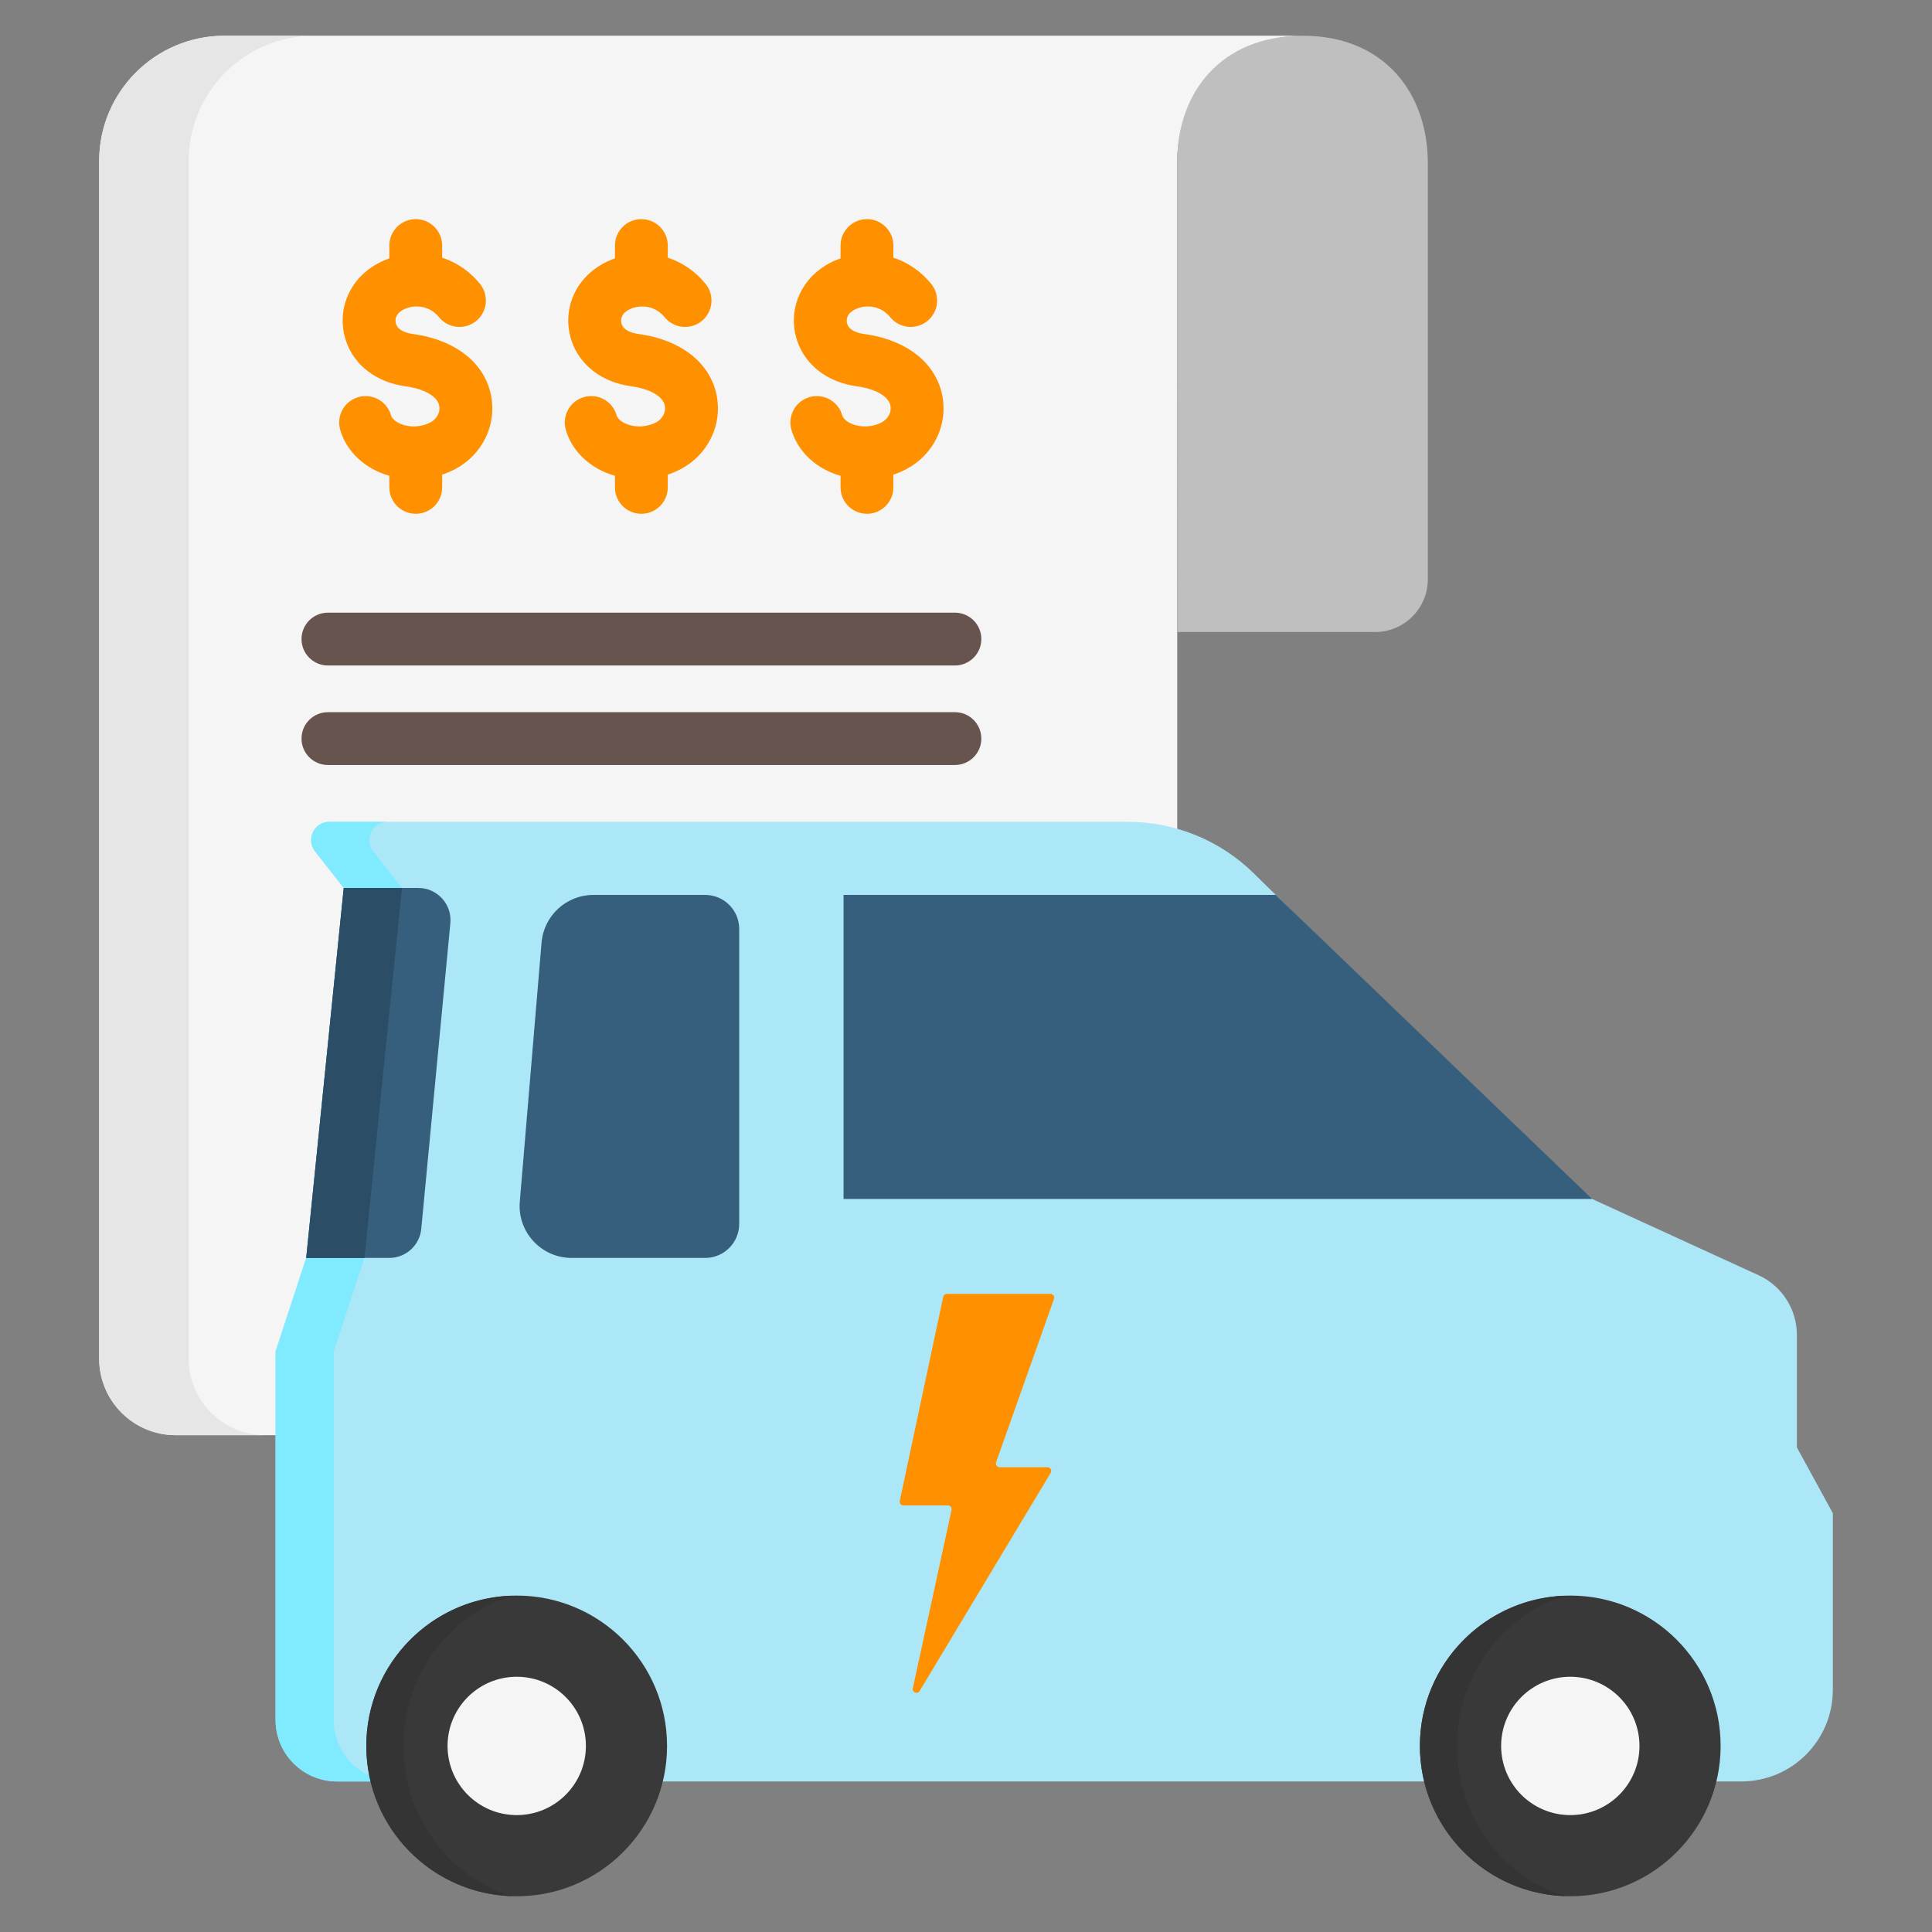
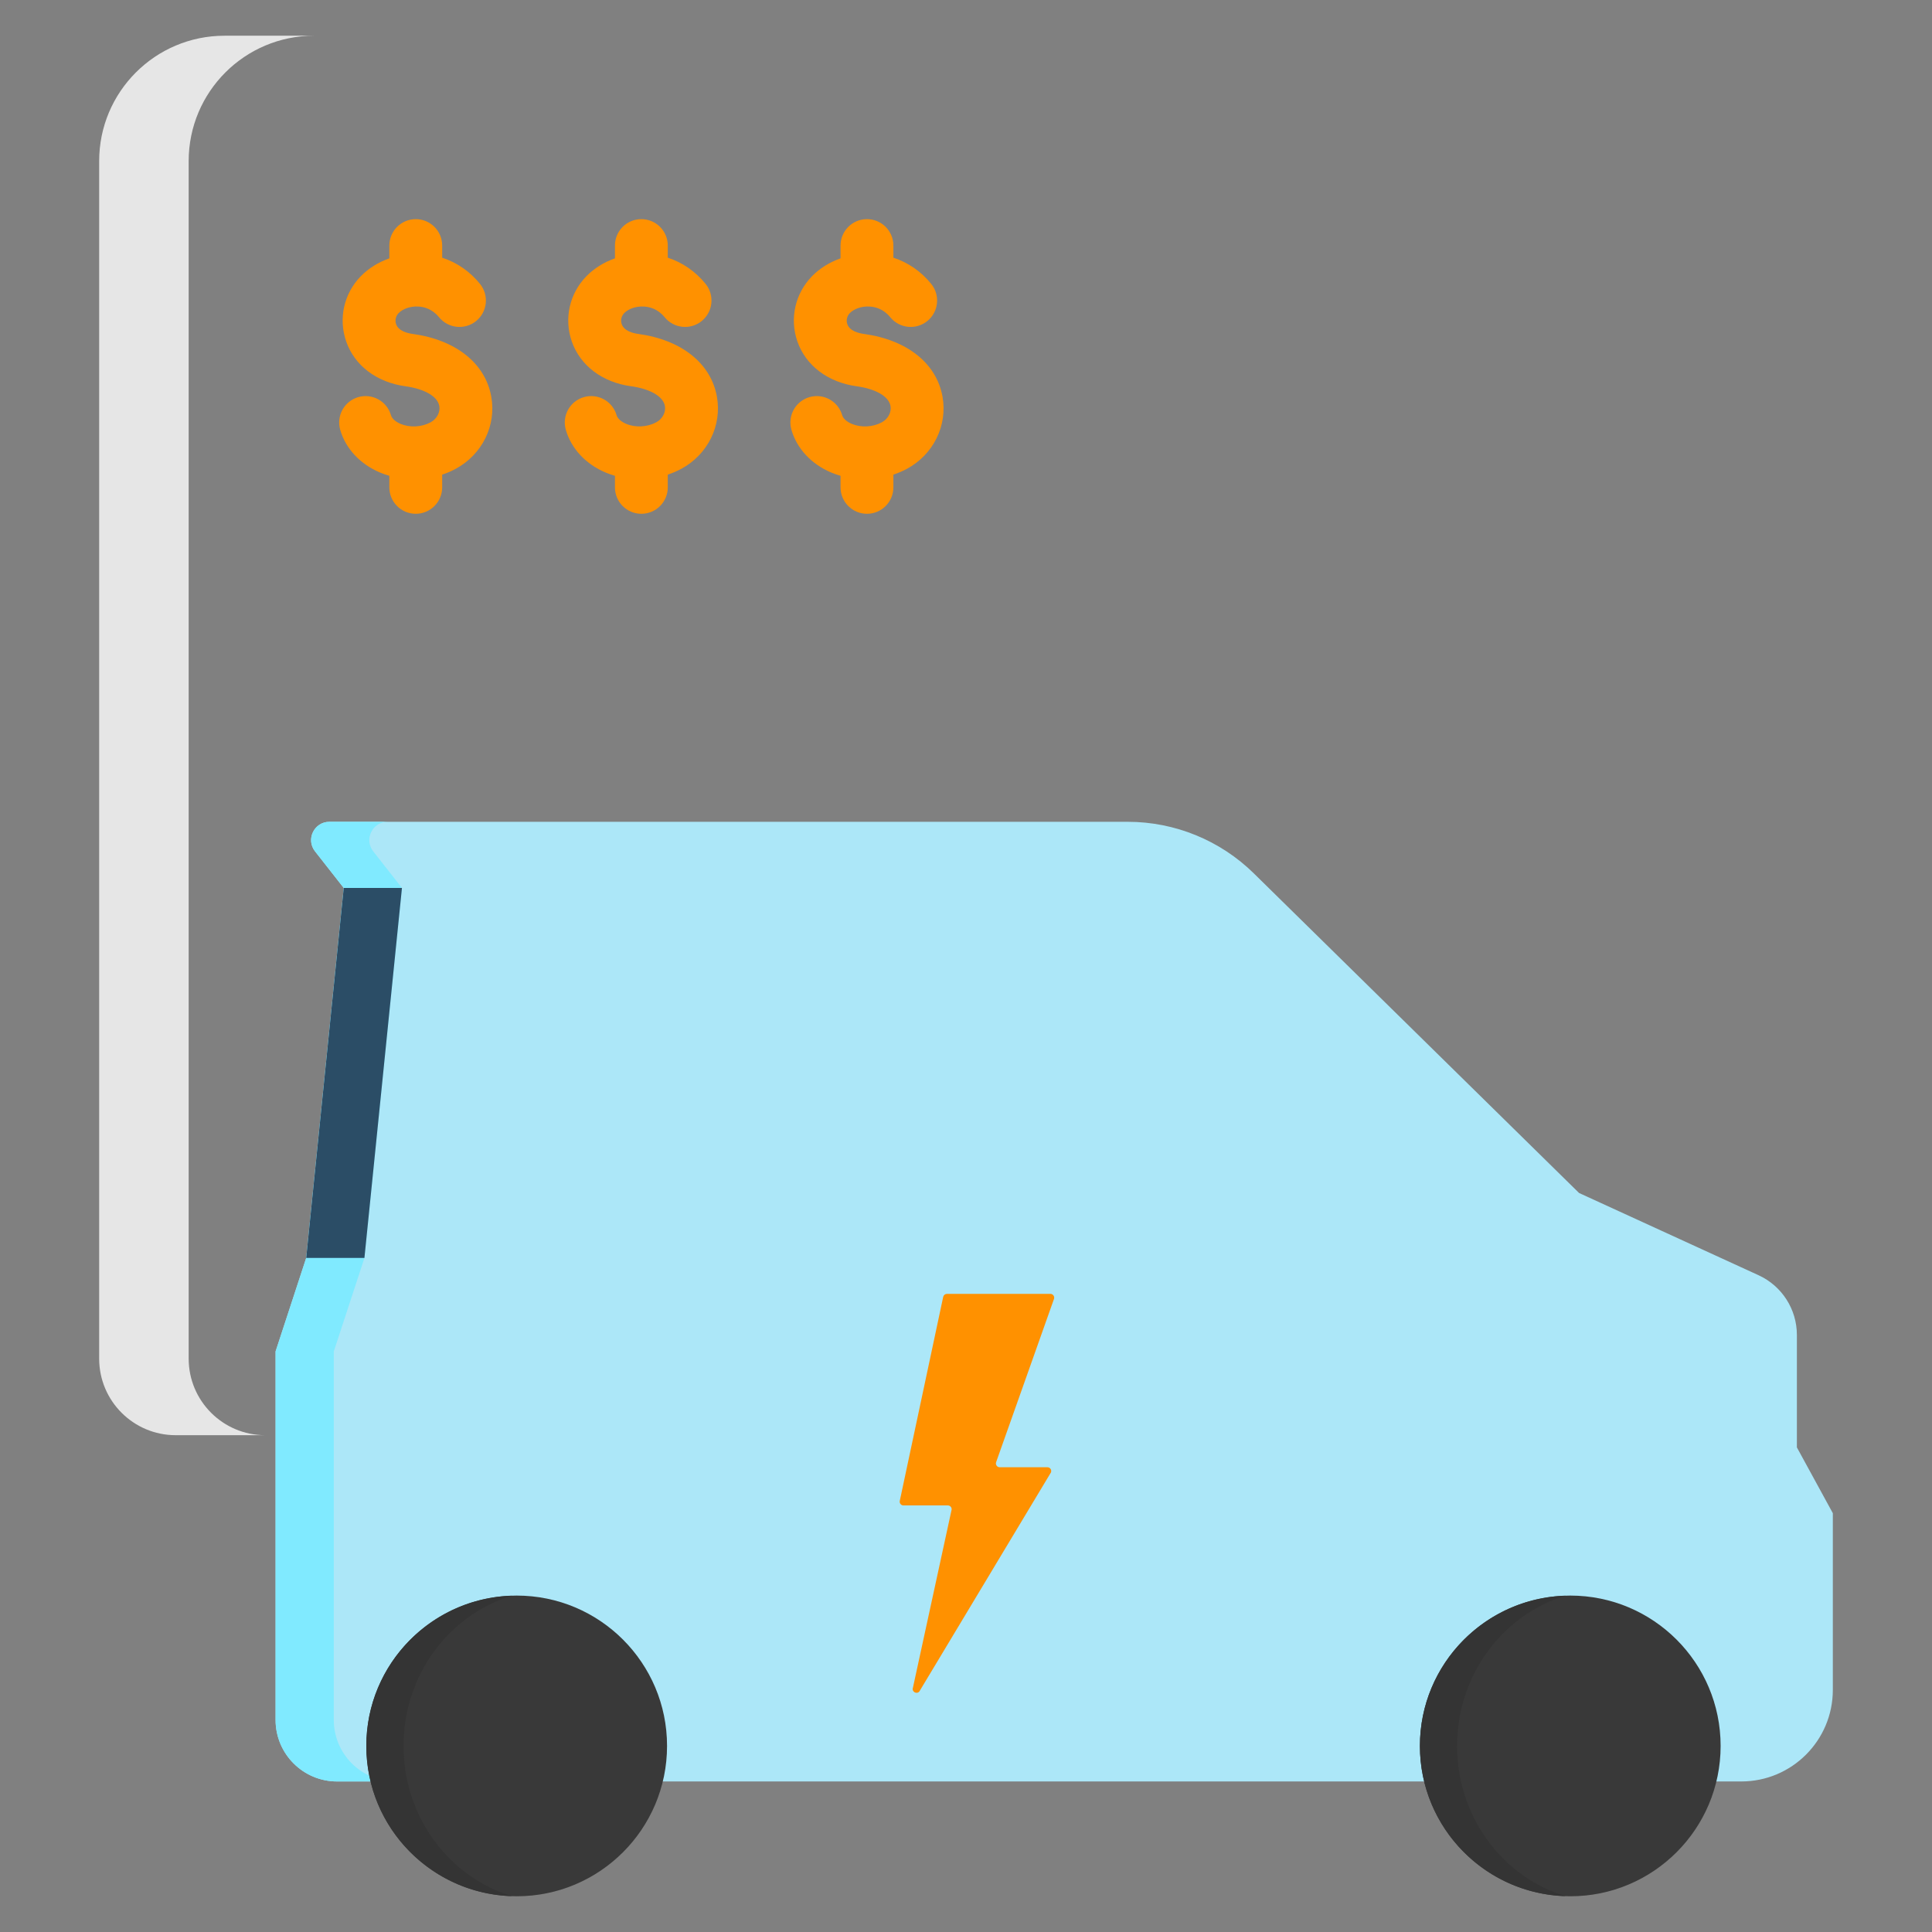
<svg xmlns="http://www.w3.org/2000/svg" width="61" height="61" viewBox="0 0 61 61" fill="none">
  <rect x="0" y="0" width="61" height="61" fill="#808080" stroke="none" />
-   <path d="M41.127 1.128C38.941 1.128 37.169 2.9 37.169 5.086V42.897C37.169 44.232 36.087 45.314 34.752 45.314H5.548C4.213 45.314 3.131 44.232 3.131 42.897V5.086C3.131 2.9 4.903 1.128 7.089 1.128H41.127L41.127 1.128Z" fill="#F5F5F5" />
  <path d="M8.374 45.314H5.548C4.213 45.314 3.131 44.232 3.131 42.897V5.086C3.131 2.9 4.903 1.128 7.089 1.128H9.915C7.729 1.128 5.957 2.9 5.957 5.086V42.897C5.957 44.232 7.039 45.314 8.374 45.314V45.314Z" fill="#E6E6E6" />
-   <path d="M45.081 5.146V18.289C45.081 19.209 44.335 19.955 43.416 19.955H37.175L37.17 5.086C37.17 2.927 38.55 1.128 41.128 1.128C43.74 1.128 45.081 2.978 45.081 5.146Z" fill="#BFBFBF" />
  <path d="M57.869 47.777V53.355C57.869 54.953 56.574 56.247 54.977 56.247H10.644C9.571 56.247 8.701 55.377 8.701 54.304V42.669L9.668 39.717L10.853 28.036L9.946 26.88C9.649 26.502 9.919 25.947 10.4 25.947H35.606C37.095 25.947 38.525 26.532 39.587 27.575L49.857 37.667L55.525 40.264C56.262 40.602 56.734 41.339 56.734 42.149V45.699L57.869 47.777V47.777Z" fill="#ACE7F8" />
  <path d="M12.482 56.247H10.644C9.571 56.247 8.701 55.377 8.701 54.304V42.669L9.668 39.717L10.853 28.036L9.946 26.88C9.649 26.502 9.919 25.947 10.4 25.947H12.238C11.757 25.947 11.488 26.502 11.784 26.88L12.691 28.036L11.507 39.717L10.539 42.669V54.304C10.539 55.377 11.409 56.247 12.482 56.247Z" fill="#80EAFF" />
  <path d="M21.061 55.125C21.061 57.747 18.935 59.872 16.313 59.872C13.692 59.872 11.566 57.747 11.566 55.125C11.566 52.503 13.692 50.378 16.313 50.378C18.935 50.378 21.061 52.503 21.061 55.125ZM49.579 50.378C46.957 50.378 44.831 52.503 44.831 55.125C44.831 57.747 46.957 59.872 49.579 59.872C52.2 59.872 54.326 57.747 54.326 55.125C54.326 52.503 52.2 50.378 49.579 50.378Z" fill="#393939" />
  <path d="M16.166 59.868C13.613 59.79 11.566 57.697 11.566 55.125C11.566 52.553 13.612 50.46 16.166 50.382C14.188 50.978 12.741 52.875 12.741 55.125C12.741 57.375 14.188 59.273 16.166 59.868ZM46.006 55.125C46.006 52.875 47.453 50.978 49.431 50.382C46.878 50.46 44.832 52.553 44.832 55.125C44.832 57.697 46.878 59.79 49.431 59.868C47.453 59.273 46.006 57.375 46.006 55.125Z" fill="#343434" />
-   <path d="M18.499 55.125C18.499 56.332 17.521 57.309 16.315 57.309C15.108 57.309 14.131 56.332 14.131 55.125C14.131 53.919 15.109 52.941 16.315 52.941C17.521 52.941 18.499 53.919 18.499 55.125ZM49.58 52.941C48.374 52.941 47.396 53.919 47.396 55.125C47.396 56.332 48.374 57.309 49.58 57.309C50.786 57.309 51.764 56.332 51.764 55.125C51.764 53.919 50.786 52.941 49.58 52.941Z" fill="#F5F5F5" />
-   <path d="M14.219 29.148L13.301 38.797C13.252 39.319 12.814 39.717 12.291 39.717H9.668L10.853 28.036H13.208C13.807 28.036 14.275 28.552 14.219 29.148ZM40.278 28.256H26.634V37.855H50.267L40.278 28.256ZM22.265 28.256H18.735C17.882 28.256 17.171 28.91 17.099 29.76L16.412 37.938C16.331 38.895 17.087 39.717 18.047 39.717H22.265C22.858 39.717 23.339 39.236 23.339 38.643V29.33C23.339 28.737 22.858 28.256 22.265 28.256Z" fill="#365E7D" />
  <path d="M12.691 28.036L11.506 39.717H9.668L10.853 28.036H12.691Z" fill="#2B4D66" />
  <path d="M31.451 46.166C31.424 46.244 31.482 46.326 31.564 46.326H33.071C33.174 46.326 33.229 46.447 33.161 46.525L29.027 53.406C28.939 53.507 28.777 53.409 28.825 53.284L30.039 47.695C30.069 47.617 30.012 47.532 29.927 47.532H28.526C28.45 47.532 28.393 47.462 28.409 47.388L29.78 40.947C29.792 40.892 29.841 40.852 29.897 40.852H33.165C33.247 40.852 33.305 40.934 33.278 41.012L31.451 46.166H31.451Z" fill="#FF9100" />
-   <path d="M9.52 20.178C9.52 19.717 9.893 19.344 10.354 19.344H30.15C30.611 19.344 30.984 19.717 30.984 20.178C30.984 20.638 30.611 21.012 30.15 21.012H10.354C9.893 21.012 9.52 20.638 9.52 20.178ZM30.15 22.486H10.354C9.893 22.486 9.52 22.859 9.52 23.32C9.52 23.78 9.893 24.154 10.354 24.154H30.15C30.611 24.154 30.984 23.78 30.984 23.32C30.984 22.859 30.611 22.486 30.15 22.486Z" fill="#68544F" />
  <path d="M15.511 12.521C15.677 13.436 15.223 14.354 14.383 14.805C14.248 14.878 14.106 14.938 13.961 14.986V15.388C13.961 15.849 13.587 16.222 13.127 16.222C12.666 16.222 12.293 15.849 12.293 15.388V15.023C12.193 14.994 12.094 14.96 11.997 14.919C11.368 14.653 10.911 14.161 10.741 13.569C10.615 13.126 10.871 12.665 11.314 12.538C11.756 12.412 12.219 12.668 12.345 13.111C12.374 13.214 12.487 13.315 12.646 13.383C12.939 13.506 13.311 13.488 13.594 13.335C13.792 13.229 13.906 13.016 13.87 12.818C13.816 12.517 13.406 12.279 12.801 12.196C11.892 12.071 11.192 11.541 10.929 10.777C10.681 10.059 10.857 9.272 11.388 8.725C11.634 8.472 11.947 8.279 12.293 8.157V7.753C12.293 7.292 12.666 6.919 13.127 6.919C13.587 6.919 13.961 7.292 13.961 7.753V8.136C14.424 8.287 14.835 8.569 15.155 8.963C15.445 9.321 15.391 9.846 15.033 10.136C14.676 10.426 14.15 10.372 13.86 10.014C13.646 9.751 13.382 9.686 13.199 9.678C12.96 9.666 12.719 9.749 12.585 9.887C12.496 9.979 12.465 10.115 12.506 10.234C12.581 10.451 12.864 10.521 13.027 10.543C14.393 10.73 15.322 11.47 15.511 12.521ZM20.15 10.543C19.988 10.521 19.704 10.451 19.629 10.233C19.588 10.114 19.619 9.979 19.708 9.887C19.842 9.749 20.083 9.666 20.322 9.678C20.506 9.686 20.769 9.751 20.983 10.014C21.274 10.372 21.799 10.426 22.156 10.136C22.514 9.846 22.568 9.32 22.278 8.963C21.958 8.569 21.547 8.287 21.084 8.136V7.753C21.084 7.292 20.71 6.919 20.25 6.919C19.789 6.919 19.416 7.292 19.416 7.753V8.157C19.07 8.279 18.757 8.472 18.511 8.725C17.98 9.272 17.804 10.058 18.052 10.777C18.316 11.541 19.015 12.071 19.924 12.195C20.529 12.278 20.939 12.517 20.993 12.817C21.029 13.016 20.916 13.229 20.717 13.335C20.434 13.487 20.062 13.506 19.769 13.382C19.61 13.315 19.498 13.213 19.468 13.11C19.342 12.668 18.879 12.411 18.437 12.538C17.994 12.664 17.738 13.126 17.864 13.569C18.034 14.161 18.491 14.653 19.12 14.919C19.217 14.96 19.316 14.994 19.416 15.023V15.388C19.416 15.849 19.789 16.222 20.25 16.222C20.711 16.222 21.084 15.849 21.084 15.388V14.986C21.229 14.937 21.371 14.877 21.506 14.805C22.346 14.354 22.8 13.436 22.635 12.521C22.445 11.469 21.516 10.73 20.15 10.543ZM29.758 12.521C29.568 11.47 28.639 10.73 27.273 10.543C27.111 10.521 26.827 10.451 26.752 10.233C26.711 10.115 26.742 9.979 26.831 9.887C26.965 9.749 27.206 9.666 27.445 9.678C27.629 9.686 27.892 9.751 28.106 10.014C28.397 10.372 28.922 10.426 29.279 10.136C29.637 9.846 29.692 9.321 29.401 8.963C29.081 8.569 28.67 8.287 28.207 8.136V7.753C28.207 7.292 27.834 6.919 27.373 6.919C26.913 6.919 26.539 7.292 26.539 7.753V8.157C26.193 8.279 25.88 8.472 25.634 8.725C25.104 9.272 24.927 10.058 25.175 10.777C25.439 11.541 26.138 12.071 27.047 12.196C27.652 12.278 28.062 12.517 28.116 12.818C28.152 13.016 28.039 13.229 27.841 13.335C27.557 13.488 27.185 13.506 26.893 13.383C26.733 13.315 26.621 13.214 26.591 13.111C26.465 12.668 26.003 12.412 25.56 12.538C25.117 12.665 24.861 13.126 24.988 13.569C25.157 14.161 25.615 14.653 26.243 14.919C26.34 14.96 26.439 14.994 26.539 15.023V15.388C26.539 15.849 26.913 16.222 27.373 16.222C27.834 16.222 28.207 15.849 28.207 15.388V14.986C28.352 14.938 28.494 14.878 28.63 14.805C29.47 14.354 29.923 13.436 29.758 12.521Z" fill="#FF9100" />
</svg>